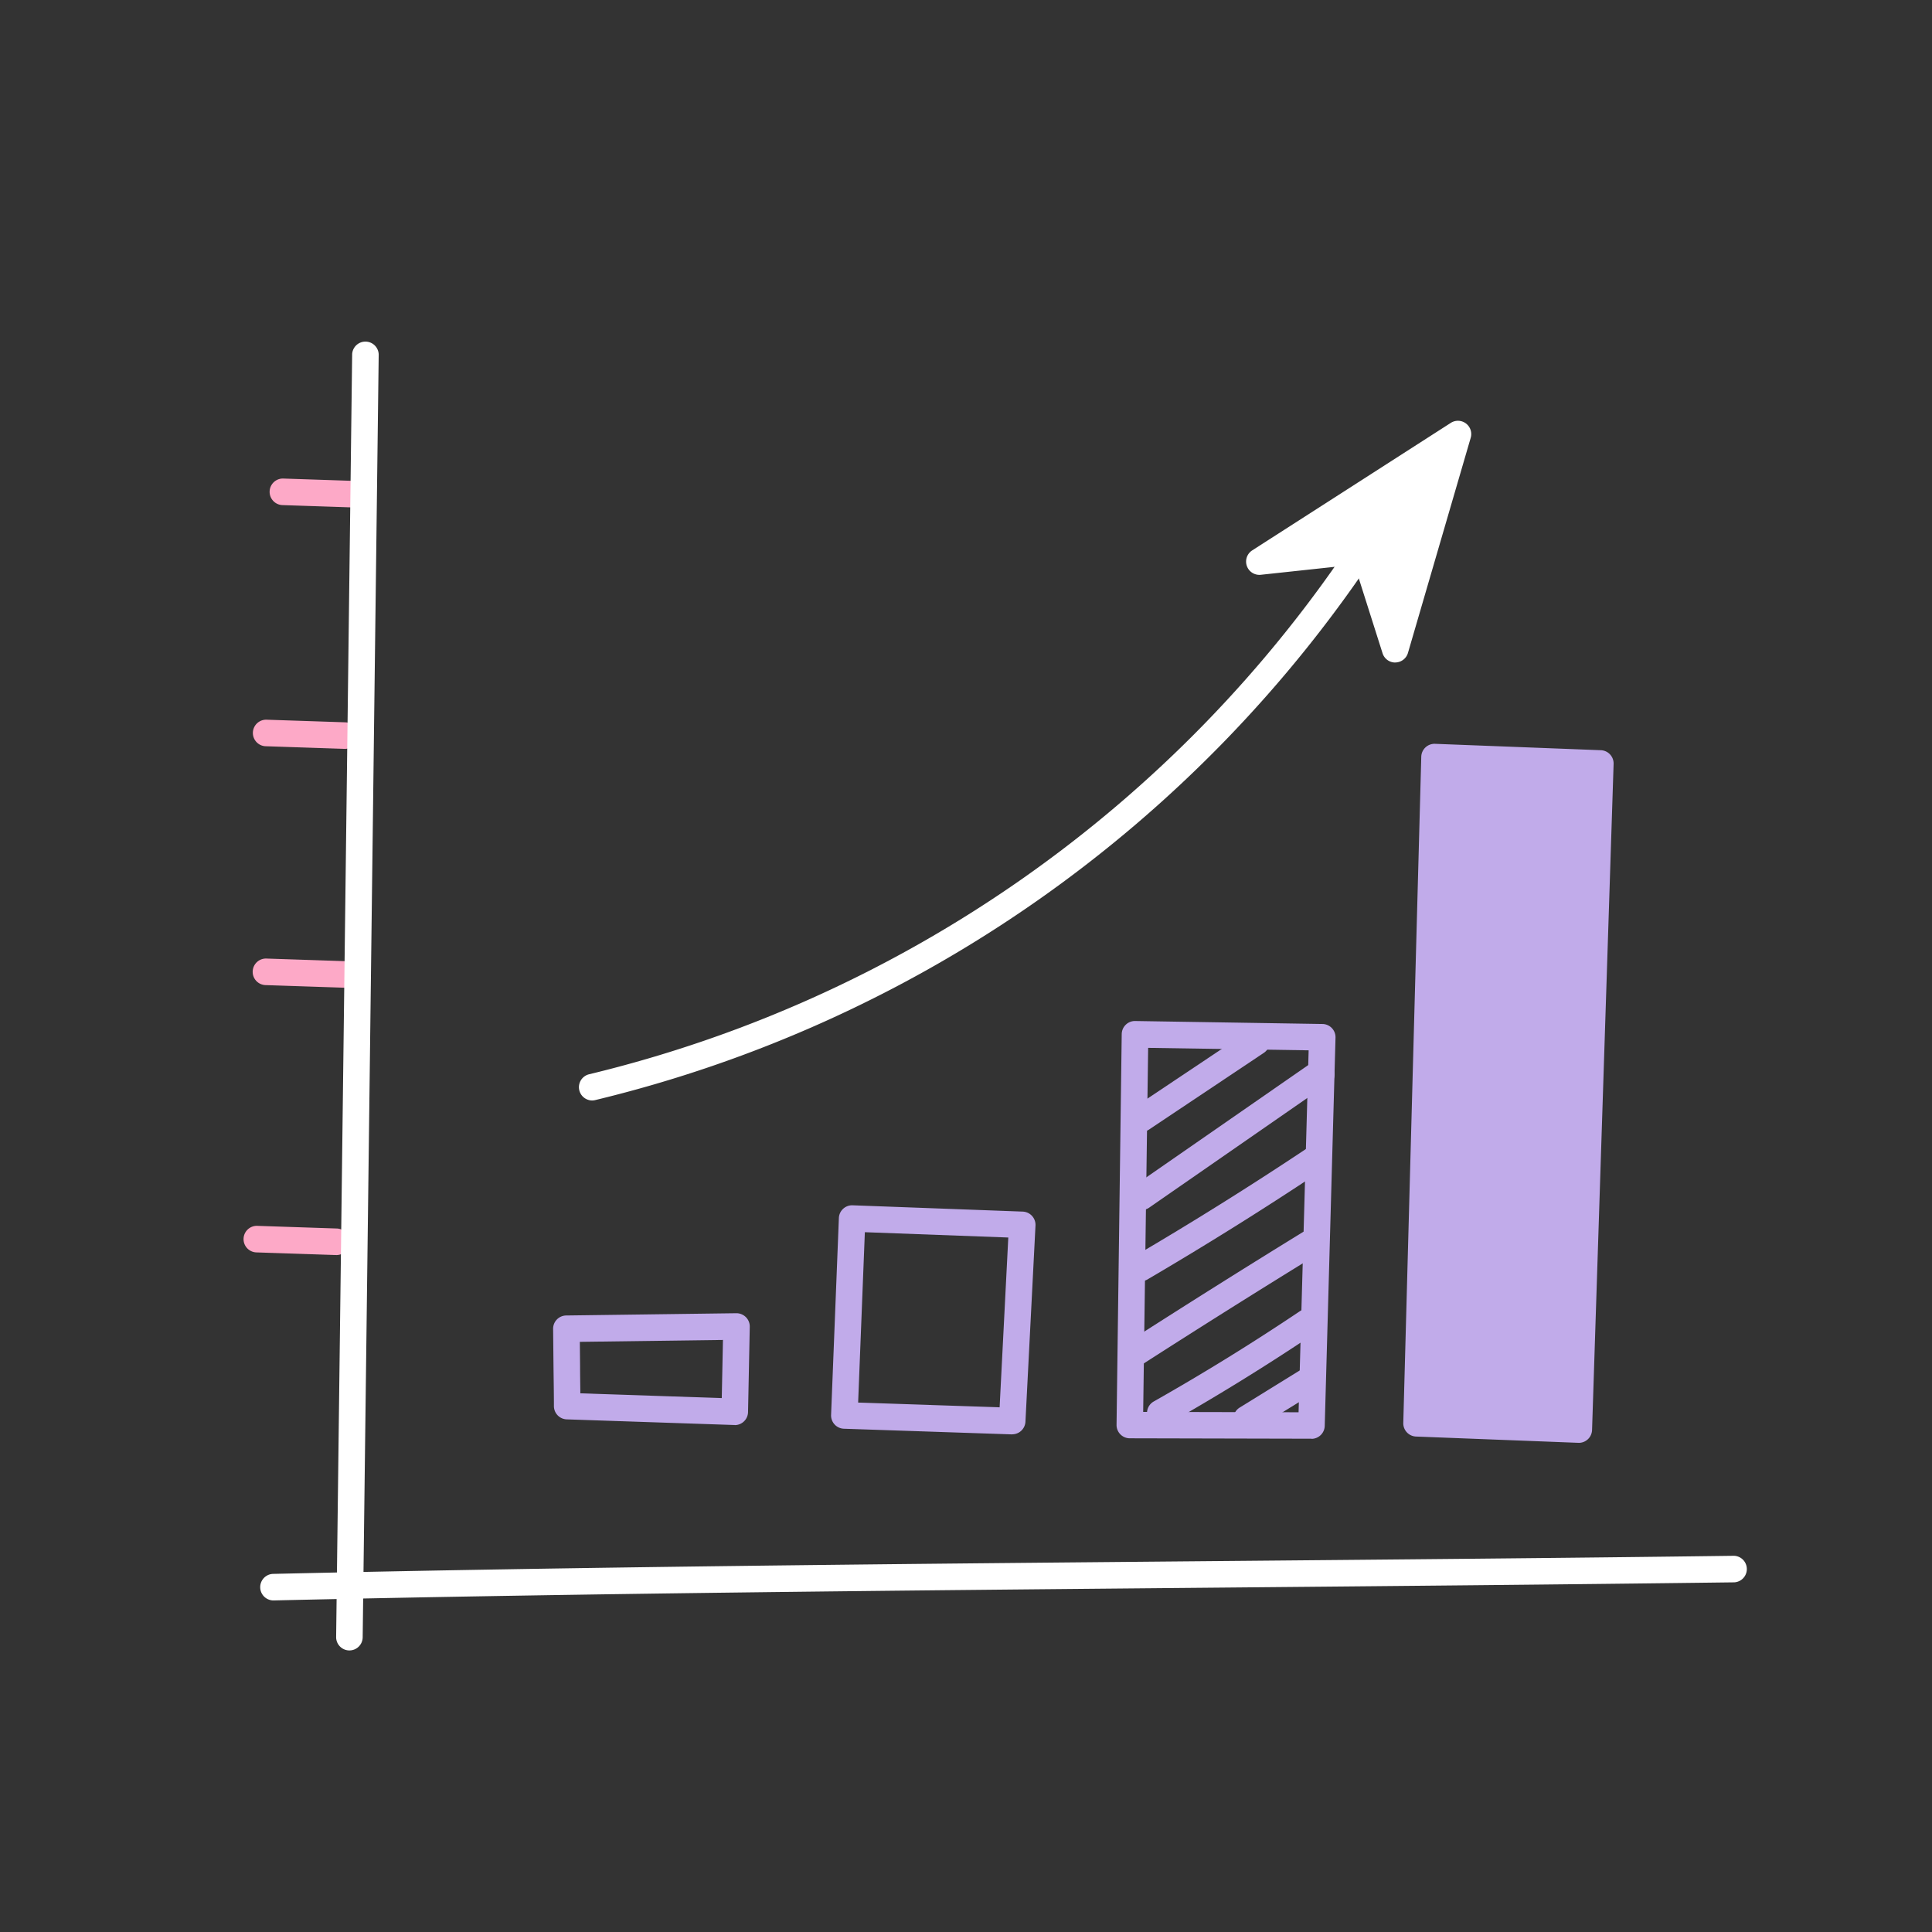
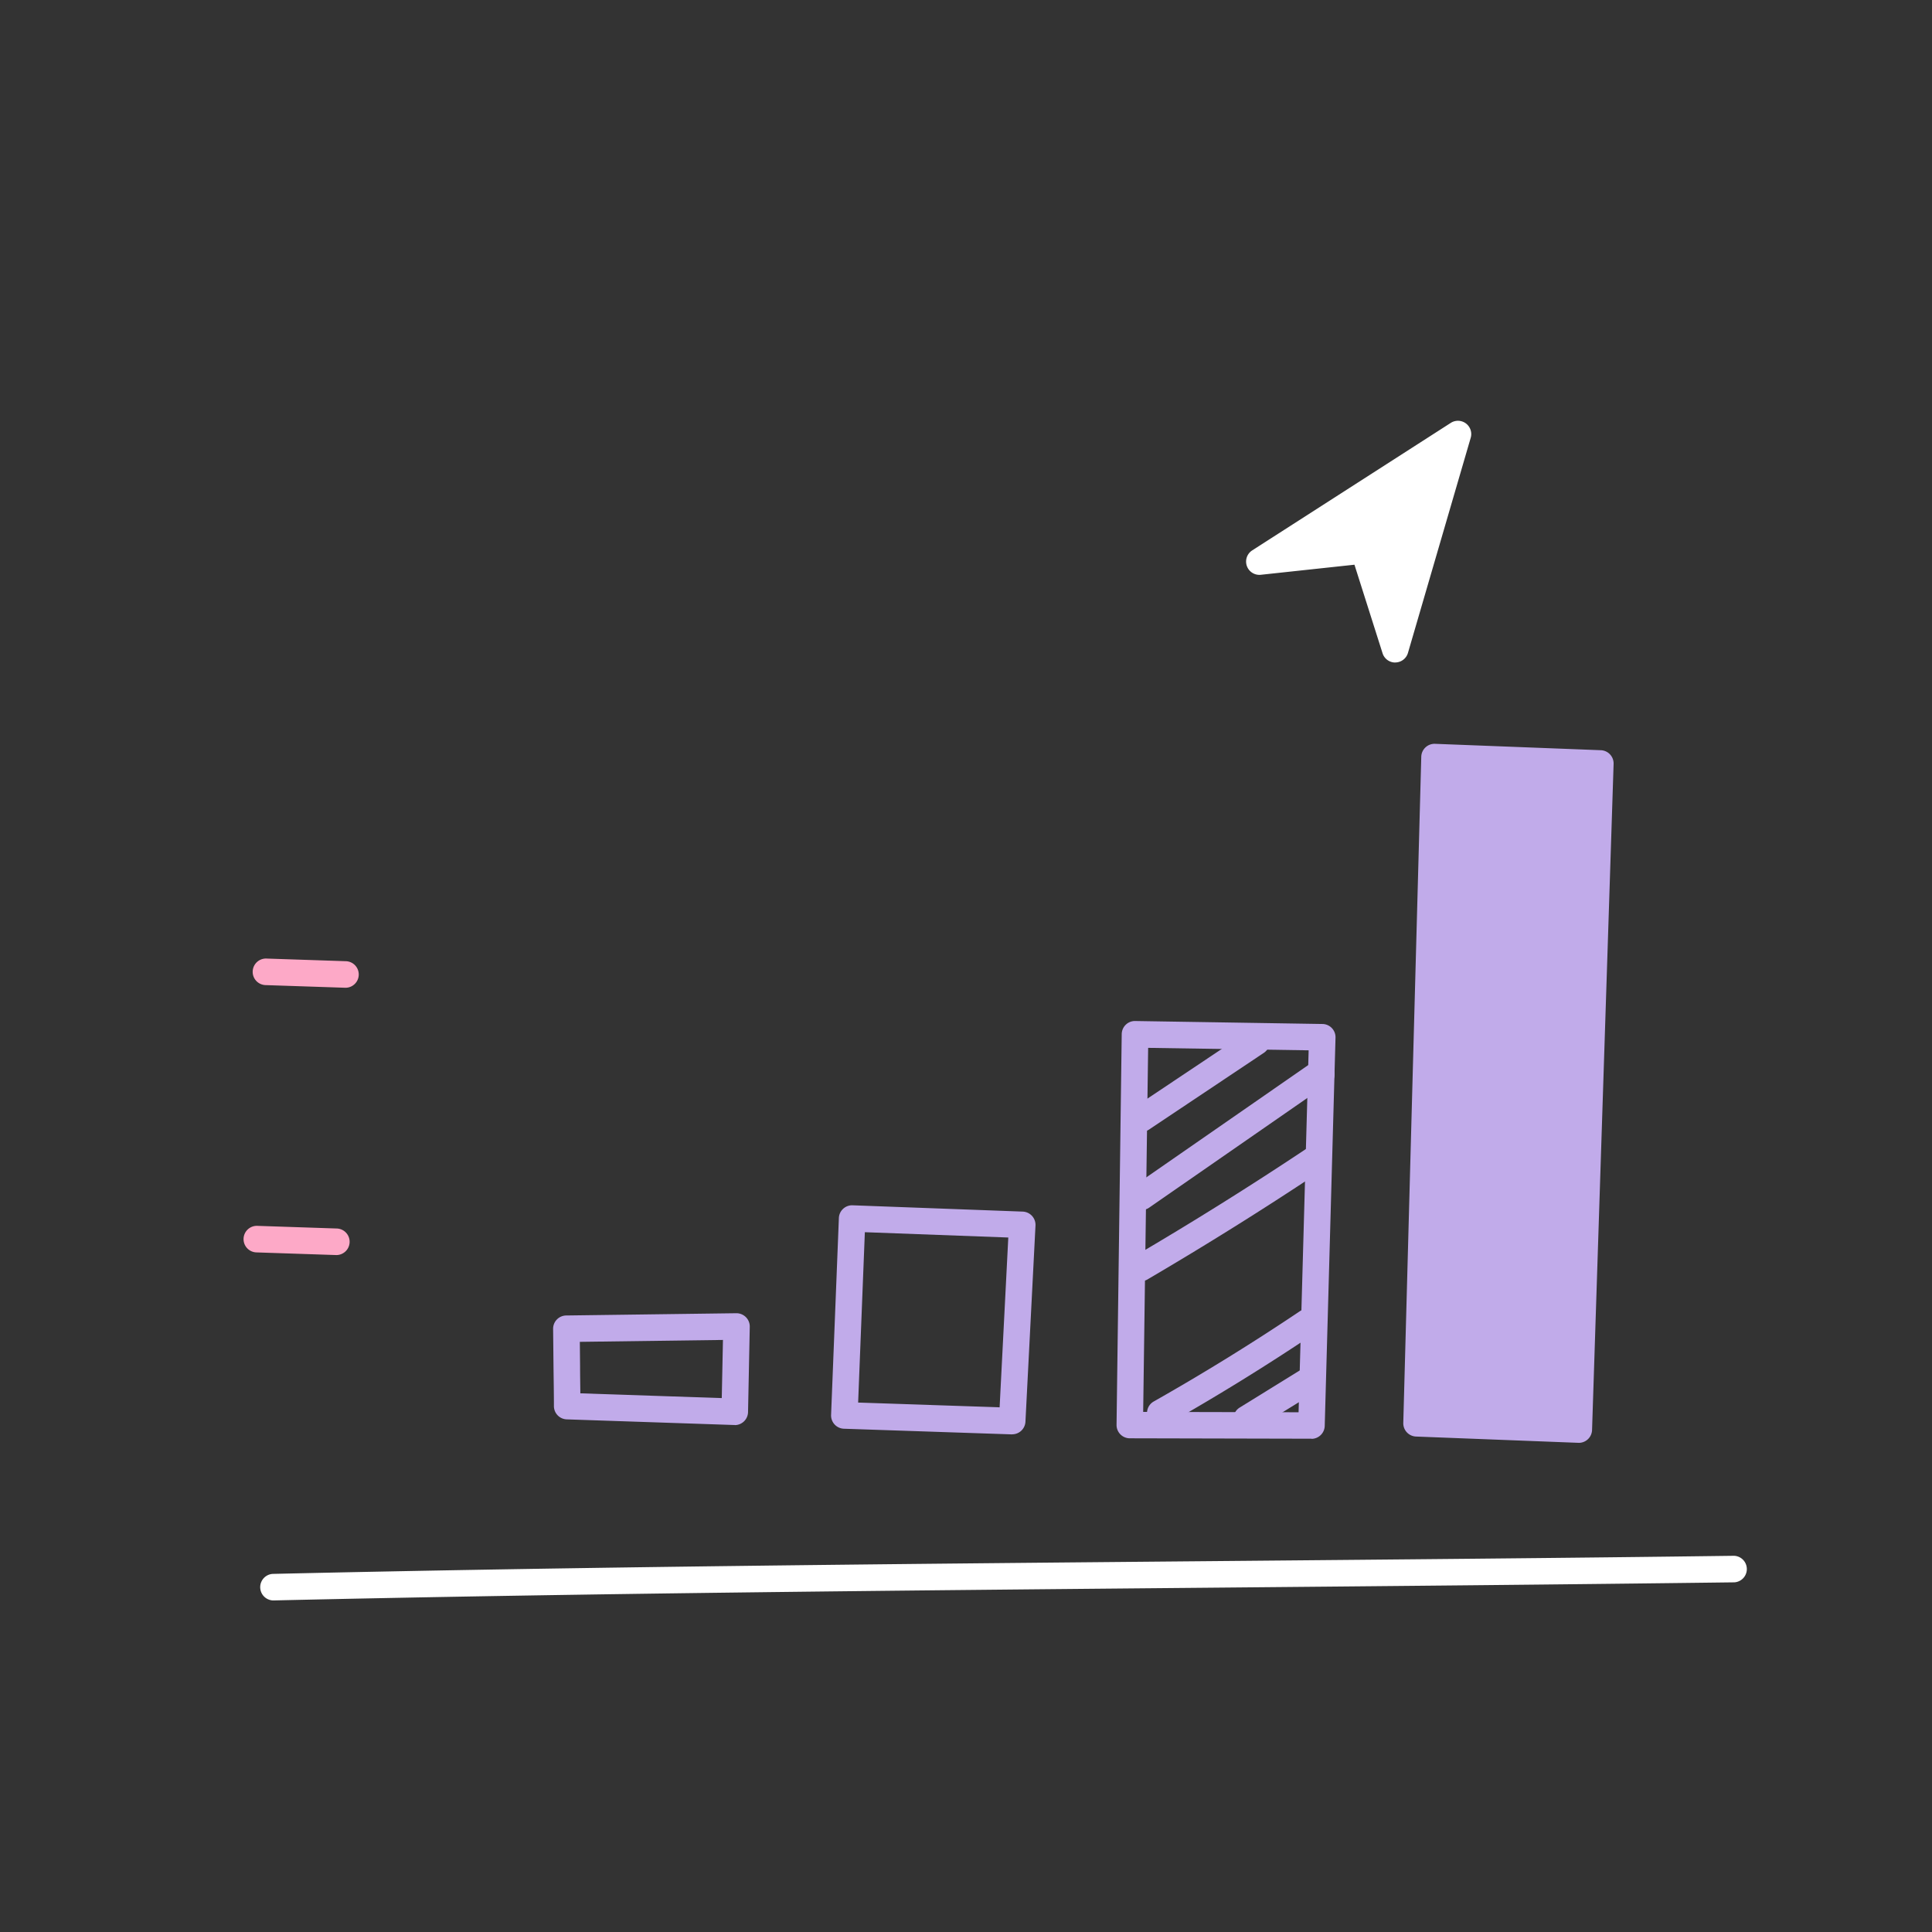
<svg xmlns="http://www.w3.org/2000/svg" width="65" height="65" viewBox="0 0 65 65">
  <rect x="0" y="0" width="65" height="65" fill="#333333" stroke="none" />
  <defs>
    <clipPath id="clip-path">
      <rect id="Rectangle_7418" data-name="Rectangle 7418" width="50.574" height="44.054" fill="none" />
    </clipPath>
    <clipPath id="clip-Icon-piloter-visualisez">
      <rect width="65" height="65" />
    </clipPath>
  </defs>
  <g id="Icon-piloter-visualisez" clip-path="url(#clip-Icon-piloter-visualisez)">
    <g id="Groupe_537" data-name="Groupe 537" transform="translate(8.213 11.473)">
      <g id="Groupe_525" data-name="Groupe 525" clip-path="url(#clip-path)">
        <path id="Tracé_7361" data-name="Tracé 7361" d="M259.544,204.942a.447.447,0,0,1-.248-.818l3.863-2.581a.447.447,0,1,1,.5.743l-3.863,2.581a.446.446,0,0,1-.248.075" transform="translate(-229.35 -178.338)" fill="#c1abea" />
        <path id="Tracé_7362" data-name="Tracé 7362" d="M259.558,215.746a.447.447,0,0,1-.255-.814l5.87-4.07.007-.006a.566.566,0,0,1,.486-.147.472.472,0,0,1,.381.493.492.492,0,0,1-.437.469l-.039,0-5.76,3.994a.445.445,0,0,1-.254.08" transform="translate(-229.362 -186.508)" fill="#c1abea" />
        <path id="Tracé_7363" data-name="Tracé 7363" d="M259.3,240.318a.447.447,0,0,1-.226-.832c1.965-1.152,3.921-2.375,5.812-3.635a.514.514,0,0,1,.621.009.467.467,0,0,1,.131.552.48.48,0,0,1-.411.285c-1.857,1.234-3.774,2.431-5.7,3.56a.445.445,0,0,1-.225.061m6.335-4.126h0m0,0h0Z" transform="translate(-229.134 -208.685)" fill="#c1abea" />
-         <path id="Tracé_7364" data-name="Tracé 7364" d="M256.628,264.568a.447.447,0,0,1-.242-.822c2.023-1.3,4.088-2.6,6.139-3.859a.447.447,0,1,1,.468.761c-2.046,1.256-4.106,2.551-6.123,3.849a.444.444,0,0,1-.241.071" transform="translate(-226.768 -229.991)" fill="#c1abea" />
        <path id="Tracé_7365" data-name="Tracé 7365" d="M265.013,287.6a.447.447,0,0,1-.22-.835c1.671-.946,3.327-1.969,4.921-3.04a.447.447,0,0,1,.5.741c-1.613,1.084-3.288,2.119-4.979,3.076a.445.445,0,0,1-.22.058" transform="translate(-234.191 -251.086)" fill="#c1abea" />
        <path id="Tracé_7366" data-name="Tracé 7366" d="M290.338,302.733a.447.447,0,0,1-.235-.827l2.125-1.313a.447.447,0,0,1,.469.76l-2.125,1.313a.444.444,0,0,1-.234.067" transform="translate(-256.608 -266.023)" fill="#c1abea" />
        <path id="Tracé_7367" data-name="Tracé 7367" d="M96.66,288.634h-.015l-5.637-.19a.447.447,0,0,1-.431-.442c0-.444-.009-.9-.014-1.347L90.55,285.4a.446.446,0,0,1,.441-.451l5.722-.076a.452.452,0,0,1,.323.132.446.446,0,0,1,.13.324l-.058,2.87a.447.447,0,0,1-.447.438m-5.195-1.069,4.758.16.04-1.956-4.815.064.008.813c0,.307.006.614.009.919" transform="translate(-80.154 -252.164)" fill="#c1abea" />
        <path id="Tracé_7368" data-name="Tracé 7368" d="M178.094,260.953h-.015l-5.647-.19A.447.447,0,0,1,172,260.3l.262-6.625a.446.446,0,0,1,.463-.429l5.723.212a.447.447,0,0,1,.429.469l-.338,6.6a.447.447,0,0,1-.446.424m-5.183-1.068,4.76.16.292-5.713-4.826-.179Z" transform="translate(-152.252 -224.168)" fill="#c1abea" />
        <path id="Tracé_7369" data-name="Tracé 7369" d="M349.046,144.543l.725-22.41-5.578-.215-.605,22.414Z" transform="translate(-304.141 -107.921)" fill="#c1abea" />
        <path id="Tracé_7370" data-name="Tracé 7370" d="M345.6,141.546h-.017l-5.458-.211a.447.447,0,0,1-.429-.458l.605-22.414a.447.447,0,0,1,.464-.434l5.578.215a.447.447,0,0,1,.429.461l-.725,22.41a.447.447,0,0,1-.446.432m-5-1.086,4.567.176.7-21.517-4.683-.18Z" transform="translate(-300.697 -104.477)" fill="#c1abea" />
        <path id="Tracé_7371" data-name="Tracé 7371" d="M262.21,213.313h0l-6.115-.014a.447.447,0,0,1-.446-.452l.174-13.147a.447.447,0,0,1,.135-.314.441.441,0,0,1,.318-.126l6.3.1a.446.446,0,0,1,.44.459l-.363,13.064a.447.447,0,0,1-.446.434m-5.662-.906,5.228.012.339-12.177-5.4-.083Z" transform="translate(-226.297 -176.382)" fill="#c1abea" />
        <path id="Tracé_7372" data-name="Tracé 7372" d="M5.036,357.479a.447.447,0,0,1-.01-.893c10.47-.239,20.876-.333,31.894-.432,5.625-.051,11.441-.1,17.265-.177h.006a.447.447,0,0,1,.006.893c-5.826.074-11.643.126-17.268.177-11.014.1-21.418.193-31.881.432h-.01" transform="translate(-4.063 -315.107)" fill="#fff" />
-         <path id="Tracé_7373" data-name="Tracé 7373" d="M10.5,41.281h-.015l-2.672-.089a.447.447,0,0,1,.015-.893h.015l2.672.089a.447.447,0,0,1-.014.893" transform="translate(-6.535 -35.672)" fill="#fda9c7" />
-         <path id="Tracé_7374" data-name="Tracé 7374" d="M5.591,111.948H5.575L2.9,111.859a.447.447,0,0,1,.03-.893l2.672.089a.447.447,0,0,1-.015.893" transform="translate(-2.188 -98.226)" fill="#fda9c7" />
        <path id="Tracé_7375" data-name="Tracé 7375" d="M5.76,181.944H5.745l-2.672-.089a.447.447,0,1,1,.03-.893l2.672.089a.447.447,0,0,1-.015.893" transform="translate(-2.338 -160.185)" fill="#fda9c7" />
        <path id="Tracé_7376" data-name="Tracé 7376" d="M3.119,260.277H3.1l-2.672-.089a.447.447,0,1,1,.03-.893l2.672.089a.447.447,0,0,1-.015.893" transform="translate(0 -229.525)" fill="#fda9c7" />
        <path id="Tracé_7377" data-name="Tracé 7377" d="M304.186,27.267,297.5,31.558l3.515-.378,1.056,3.328Z" transform="translate(-263.346 -24.137)" fill="#fff" />
        <path id="Tracé_7378" data-name="Tracé 7378" d="M298.631,31.511a.447.447,0,0,1-.426-.311l-.946-2.98-3.152.339a.447.447,0,0,1-.289-.82l6.683-4.291a.447.447,0,0,1,.67.5l-2.112,7.24a.447.447,0,0,1-.424.321h-.005m-1.056-4.221A.446.446,0,0,1,298,27.6l.613,1.93,1.367-4.687-4.087,2.624,1.634-.176.048,0" transform="translate(-259.903 -20.694)" fill="#fff" />
-         <path id="Tracé_7379" data-name="Tracé 7379" d="M98.514,74.629a.447.447,0,0,1-.1-.881,42.96,42.96,0,0,0,25.782-18.1.447.447,0,1,1,.747.489A43.862,43.862,0,0,1,98.618,74.617a.446.446,0,0,1-.1.012" transform="translate(-86.809 -49.078)" fill="#fff" />
-         <path id="Tracé_7380" data-name="Tracé 7380" d="M27.422,44.054h-.006a.447.447,0,0,1-.441-.452L27.514.441a.447.447,0,0,1,.893.011l-.539,43.161a.447.447,0,0,1-.447.441" transform="translate(-23.879 0)" fill="#fff" />
      </g>
    </g>
  </g>
</svg>